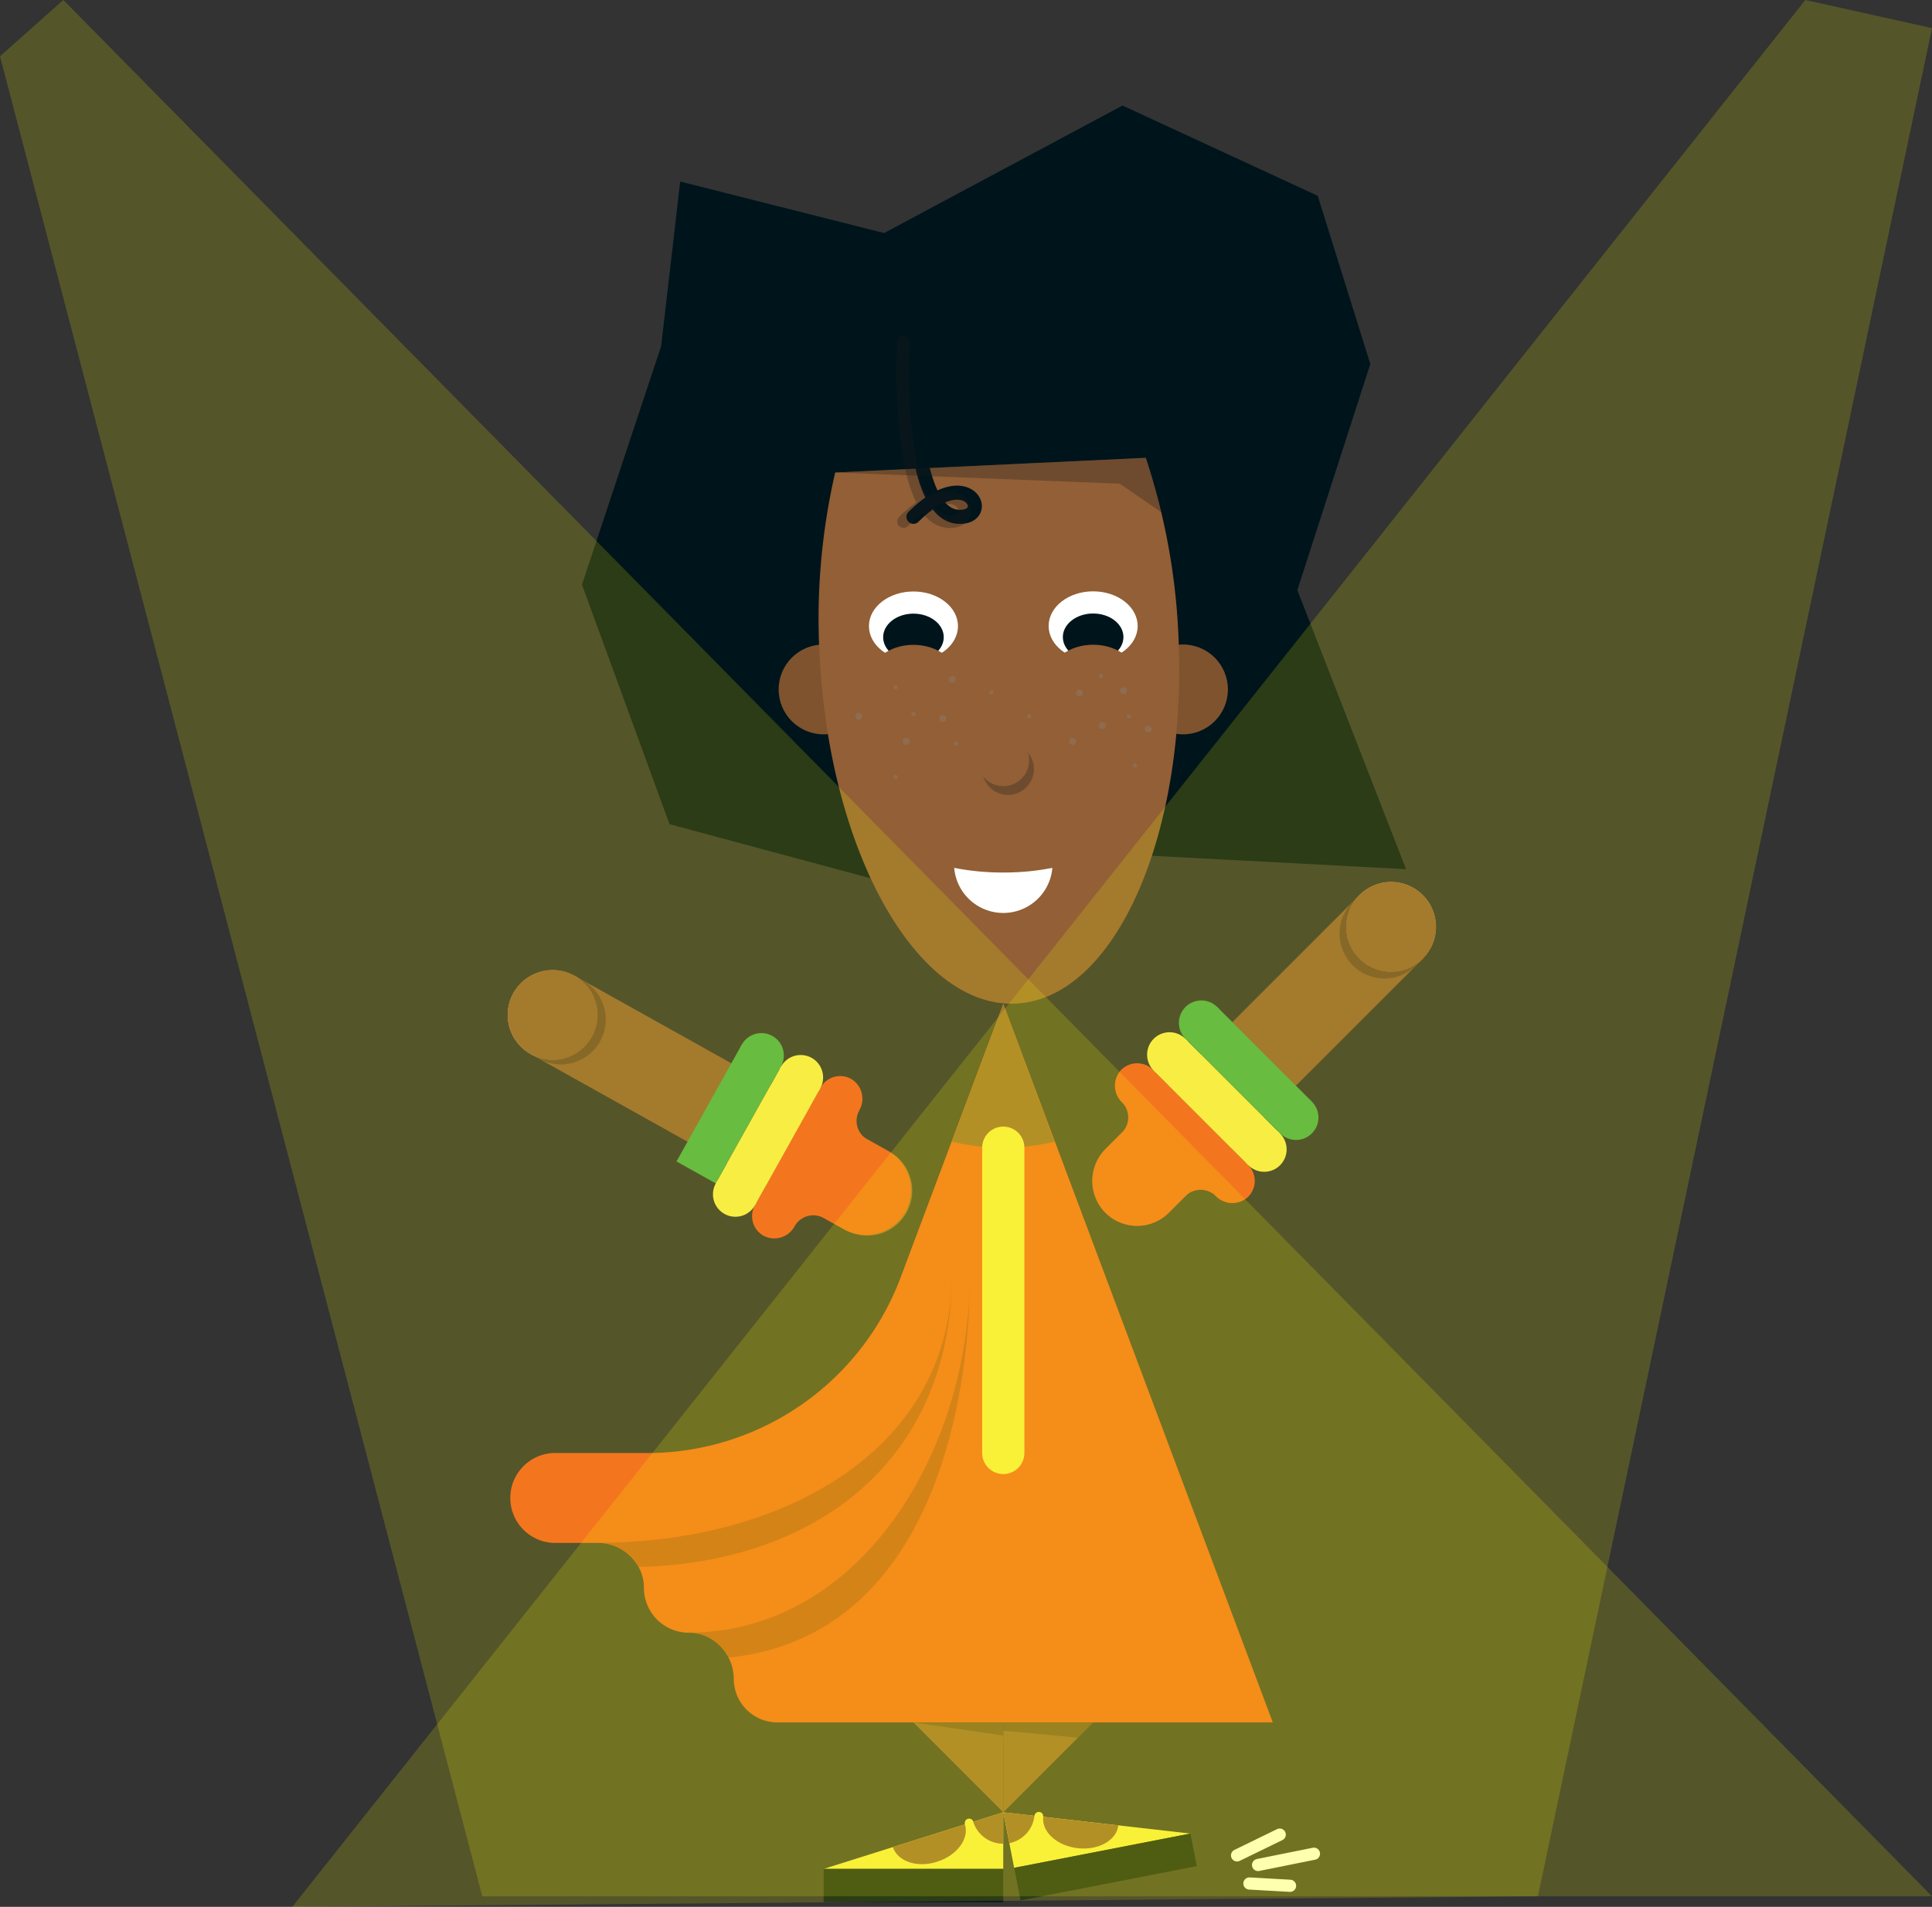
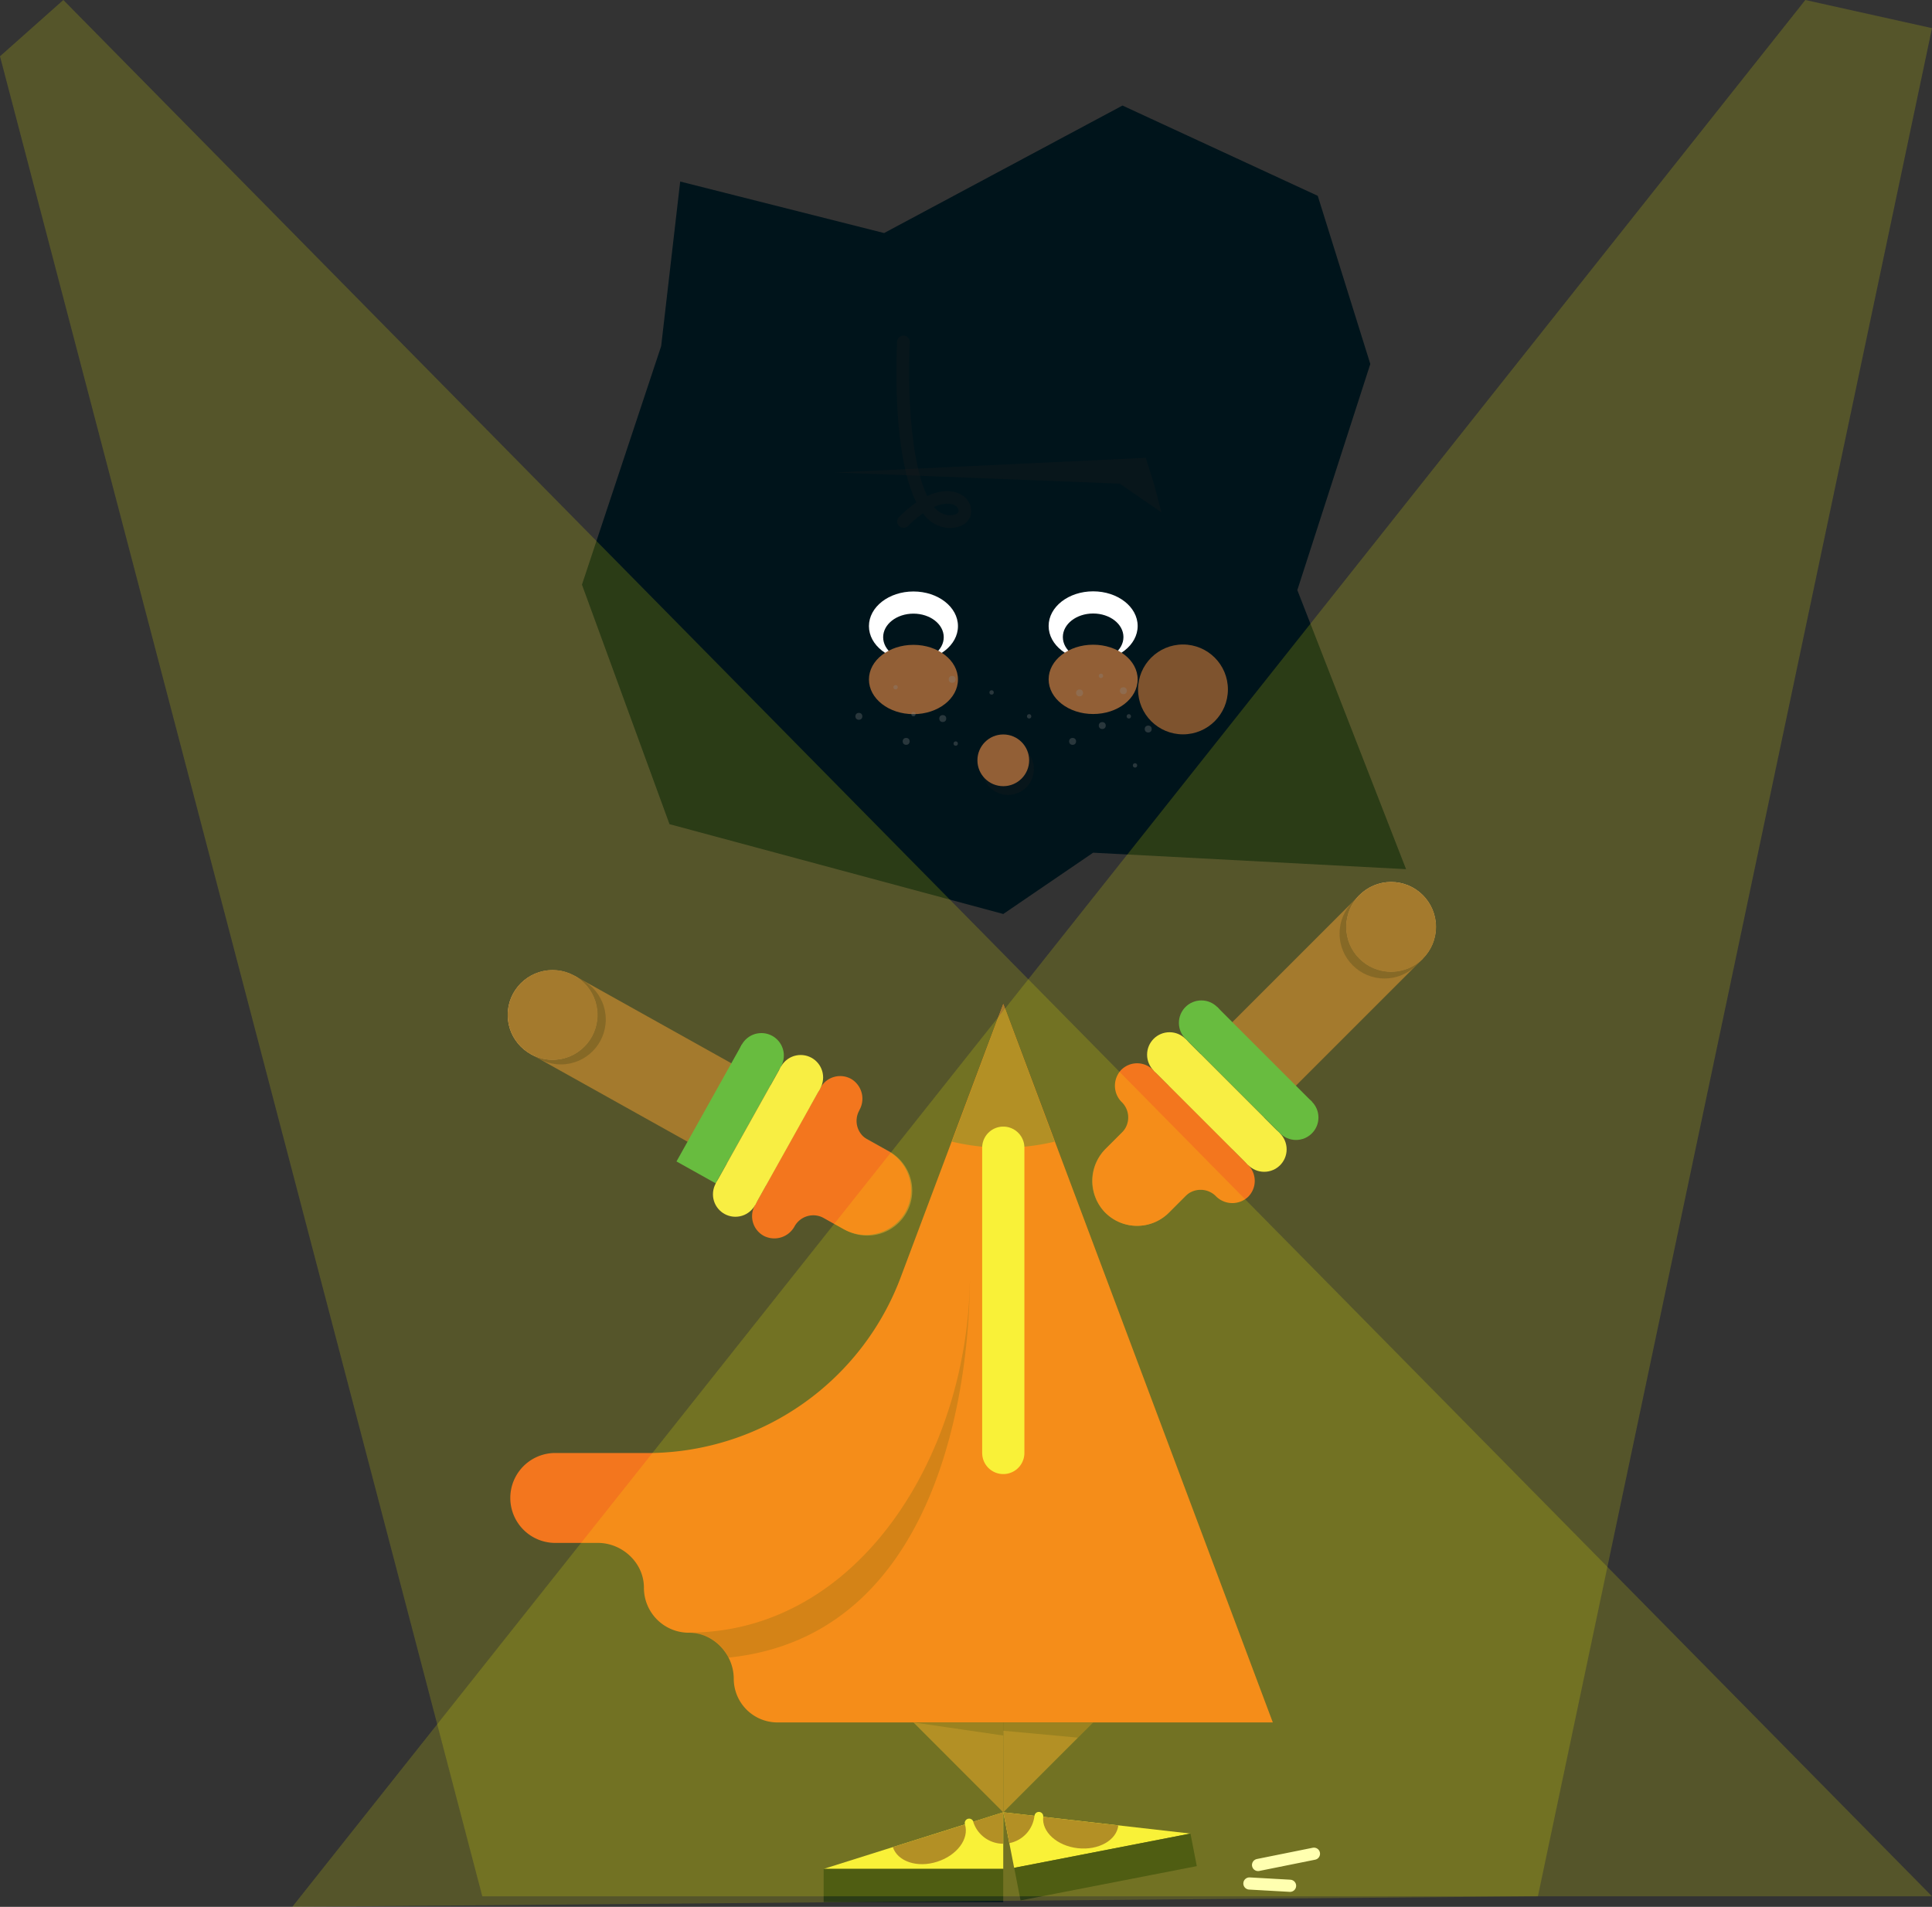
<svg xmlns="http://www.w3.org/2000/svg" viewBox="0 0 549.07 542">
  <rect x="0" y="0" width="549.07" height="542" fill="#333333" stroke="none" />
  <defs>
    <style>.cls-1{isolation:isolate;}.cls-2{fill:#f7ea51;}.cls-13,.cls-3{fill:#00141b;}.cls-4{fill:#7e532e;}.cls-5{fill:#f15a24;}.cls-6{fill:#925f36;}.cls-7{fill:#fff;}.cls-8{fill:#1d1d1b;}.cls-15,.cls-8{opacity:0.3;}.cls-13,.cls-15,.cls-8{mix-blend-mode:darken;}.cls-9{fill:#f5b084;}.cls-10{fill:#49ae4c;}.cls-11,.cls-12,.cls-14{fill:none;stroke-linecap:round;stroke-miterlimit:10;}.cls-11{stroke:#f7ea51;stroke-width:12px;}.cls-12{stroke:#fff;stroke-width:3.46px;}.cls-13{opacity:0.2;}.cls-14{stroke:#00141b;stroke-width:4px;}.cls-15{fill:#8b8b8a;}.cls-16{fill:#ff0;opacity:0.17;}</style>
  </defs>
  <g class="cls-1">
    <g id="Ebene_1" data-name="Ebene 1">
      <polygon class="cls-2" points="285.12 515.12 234.08 531.21 285.12 531.21 285.12 515.12" />
      <circle class="cls-2" cx="275.43" cy="518.17" r="1.25" />
      <polygon class="cls-3" points="399.6 247.05 310.67 242.37 285.13 259.79 190.27 234.26 165.39 166.18 187.9 98.39 193.31 51.6 251.26 66.24 319.01 30 374.5 55.66 389.44 103.46 368.7 167.73 399.6 247.05" />
      <circle class="cls-4" cx="336.2" cy="195.96" r="12.77" />
-       <ellipse class="cls-4" cx="234.07" cy="195.96" rx="12.78" ry="12.77" />
      <path class="cls-5" d="M224.89,492.58H365.66l-76.6-204.22L260,365.81A77,77,0,0,1,189.12,416l-2.19,0H161.38a12.78,12.78,0,0,0,0,25.55h12.45c7,0,13.12,5.72,13.1,12.73a12.76,12.76,0,0,0,12.8,12.8c7,0,12.73,6.1,12.73,13.1h0A12.43,12.43,0,0,0,224.89,492.58Z" transform="translate(-3.93 -3)" />
      <polygon class="cls-6" points="310.67 489.58 285.14 515.12 285.13 489.58 310.67 489.58" />
      <polygon class="cls-6" points="259.6 489.58 285.11 515.12 285.12 489.58 259.6 489.58" />
      <rect class="cls-3" x="238" y="534.21" width="51.03" height="9.44" transform="translate(523.11 1074.86) rotate(180)" />
-       <path class="cls-6" d="M241.29,137.3a185.06,185.06,0,0,0-4.47,51.33c2.66,56.35,27.65,101,55.83,99.62s48.85-48.08,46.19-104.43a185.12,185.12,0,0,0-9.29-50.69Z" transform="translate(-3.93 -3)" />
      <path class="cls-6" d="M289.06,329.22a62.57,62.57,0,0,0,14.6-1.72l-14.6-39.14-14.6,39.14A62.57,62.57,0,0,0,289.06,329.22Z" transform="translate(-3.93 -3)" />
-       <path class="cls-7" d="M289.18,251a71.09,71.09,0,0,1-14.07-1.32,14,14,0,0,0,27.9,0A70.7,70.7,0,0,1,289.18,251Z" transform="translate(-3.93 -3)" />
+       <path class="cls-7" d="M289.18,251A70.7,70.7,0,0,1,289.18,251Z" transform="translate(-3.93 -3)" />
      <ellipse class="cls-7" cx="310.67" cy="177.93" rx="12.65" ry="9.85" />
      <ellipse class="cls-3" cx="310.67" cy="181.08" rx="8.61" ry="6.7" />
      <ellipse class="cls-6" cx="310.67" cy="193.1" rx="12.65" ry="9.85" />
      <ellipse class="cls-7" cx="259.6" cy="177.97" rx="12.65" ry="9.85" />
      <ellipse class="cls-3" cx="259.6" cy="181.12" rx="8.61" ry="6.7" />
      <ellipse class="cls-6" cx="259.6" cy="193.14" rx="12.65" ry="9.85" />
      <circle class="cls-8" cx="286.48" cy="218.59" r="7.35" />
      <circle class="cls-6" cx="285.13" cy="216.11" r="7.35" />
      <path class="cls-6" d="M354.17,293.53l-36.11,36.11a12.76,12.76,0,0,0,18.05,18.05l36.11-36.1,36.11-36.11-18.06-18.06Z" transform="translate(-3.93 -3)" />
      <circle class="cls-9" cx="395.35" cy="263.43" r="12.73" />
      <circle class="cls-8" cx="393.47" cy="265.36" r="12.77" />
      <circle class="cls-6" cx="395.35" cy="263.47" r="12.77" />
      <path class="cls-5" d="M322.45,307.24a6.56,6.56,0,0,0,.33,9.07h0a6.08,6.08,0,0,1,0,8.61l-4.46,4.46a13,13,0,0,0-.68,17.86,12.77,12.77,0,0,0,18.48.45l4.71-4.72a6.11,6.11,0,0,1,8.62,0l0,0a6.56,6.56,0,0,0,9.07.33,6.39,6.39,0,0,0,.14-9.16l-4.55-4.54-18-18-4.5-4.5A6.37,6.37,0,0,0,322.45,307.24Z" transform="translate(-3.93 -3)" />
      <rect class="cls-2" x="343.38" y="297.21" width="12.75" height="38.05" transform="translate(-125.1 336.94) rotate(-45)" />
      <circle class="cls-2" cx="359.28" cy="326.69" r="6.38" />
      <circle class="cls-2" cx="332.38" cy="299.78" r="6.38" />
      <rect class="cls-10" x="352.42" y="288.17" width="12.75" height="38.05" transform="translate(-116.05 340.68) rotate(-45)" />
      <circle class="cls-10" cx="368.32" cy="317.64" r="6.38" />
      <circle class="cls-10" cx="341.42" cy="290.74" r="6.38" />
      <path class="cls-6" d="M256.35,330.12l-44.58-24.9h0l-44.58-24.9-12.46,22.29,44.58,24.9h0l44.59,24.9a12.77,12.77,0,1,0,12.45-22.29Z" transform="translate(-3.93 -3)" />
      <circle class="cls-9" cx="157.02" cy="288.49" r="12.73" />
      <circle class="cls-8" cx="159.39" cy="289.78" r="12.77" />
      <circle class="cls-6" cx="157.06" cy="288.48" r="12.77" />
      <path class="cls-5" d="M221.12,354.34a6.55,6.55,0,0,0,8.63-2.78h0a6.09,6.09,0,0,1,8.29-2.35l5.5,3.08a13,13,0,0,0,17.37-4.21,12.77,12.77,0,0,0-4.6-17.91l-5.82-3.25a6.09,6.09,0,0,1-2.35-8.29l0-.05a6.55,6.55,0,0,0-2.15-8.81,6.38,6.38,0,0,0-8.85,2.36l-3.13,5.6L221.59,340l-3.1,5.56A6.36,6.36,0,0,0,221.12,354.34Z" transform="translate(-3.93 -3)" />
      <rect class="cls-10" x="204.66" y="300.6" width="12.75" height="38.05" transform="translate(178.75 -65.33) rotate(29.19)" />
      <circle class="cls-10" cx="216.39" cy="300.02" r="6.38" />
      <rect class="cls-2" x="215.83" y="306.84" width="12.75" height="38.05" transform="translate(183.21 -69.99) rotate(29.19)" />
      <circle class="cls-2" cx="209" cy="339.47" r="6.38" />
      <circle class="cls-2" cx="227.55" cy="306.25" r="6.38" />
      <line class="cls-11" x1="285.13" y1="326.22" x2="285.13" y2="412.99" />
      <line class="cls-12" x1="357.54" y1="530.1" x2="373.42" y2="526.9" />
-       <line class="cls-12" x1="351.57" y1="527.37" x2="363.7" y2="521.46" />
      <line class="cls-12" x1="355.08" y1="535.36" x2="366.63" y2="536.01" />
-       <path class="cls-13" d="M173.83,441.52c51.4,0,100.63-25.53,100.63-76.6,0,52.95-38.46,82.32-89,83.45a12.73,12.73,0,0,0-4.65-4.86A13.4,13.4,0,0,0,173.83,441.52Z" transform="translate(-3.93 -3)" />
      <path class="cls-13" d="M211,474.15c55.57-5.71,68.59-68.32,68.59-109.23,0,51.07-31.45,102.13-80,102.13a13.15,13.15,0,0,1,6.87,2A12.94,12.94,0,0,1,211,474.15Z" transform="translate(-3.93 -3)" />
      <path class="cls-6" d="M289,527.06v-8.95l-8.49,2.68A8.92,8.92,0,0,0,289,527.06Z" transform="translate(-3.93 -3)" />
      <path class="cls-6" d="M270.24,532.18c5.66-1.78,9.21-6.54,7.92-10.62h0L257.67,528C259,532.09,264.59,534,270.24,532.18Z" transform="translate(-3.93 -3)" />
      <polygon class="cls-2" points="285.14 515.12 338.32 521.17 288.22 530.91 285.14 515.12" />
      <circle class="cls-2" cx="295.24" cy="516.26" r="1.25" />
      <rect class="cls-3" x="292.59" y="528.95" width="51.03" height="9.44" transform="translate(-99.99 67.57) rotate(-11.01)" />
      <path class="cls-6" d="M290.78,526.89l-1.71-8.78,8.85,1A8.91,8.91,0,0,1,290.78,526.89Z" transform="translate(-3.93 -3)" />
      <path class="cls-6" d="M310.21,528.33c-5.89-.67-10.28-4.66-9.8-8.92h0l21.35,2.43C321.27,526.09,316.1,529,310.21,528.33Z" transform="translate(-3.93 -3)" />
      <polygon class="cls-8" points="259.6 489.58 285.13 493.31 285.12 491.95 306.34 493.91 310.66 489.58 259.6 489.58" />
      <path class="cls-14" d="M263.53,98.84S261,149.12,276.29,149.9c10.13.52,2.95-15.71-12.76,0" transform="translate(-3.93 -3)" />
      <path class="cls-8" d="M273.92,153.06h-.55a9.45,9.45,0,0,1-7.12-4.17,31.41,31.41,0,0,0-4.28,3.64,1.8,1.8,0,0,1-2.55-2.54,34.82,34.82,0,0,1,4.94-4.19c-6.82-13.54-5.67-41.63-5.47-45.69a1.82,1.82,0,0,1,1.89-1.71,1.79,1.79,0,0,1,1.71,1.89c-.7,14,.32,34.13,4.95,43.71,5.22-2.47,8.56-1.05,9.72-.36a5.26,5.26,0,0,1,2.6,5.91C279.23,151.28,277.42,153.06,273.92,153.06Zm-4.55-6a5.86,5.86,0,0,0,4.18,2.37c1.48.08,2.56-.3,2.76-1a1.72,1.72,0,0,0-1-1.77C274.09,146,272.05,145.9,269.37,147.08Z" transform="translate(-3.93 -3)" />
      <polygon class="cls-8" points="237.36 134.29 325.63 130.13 328.05 137.86 330.07 145.63 318.23 137.47 237.36 134.29" />
      <circle class="cls-15" cx="267.93" cy="204.24" r="0.99" />
      <circle class="cls-15" cx="270.61" cy="193.1" r="0.99" />
      <circle class="cls-15" cx="306.81" cy="196.95" r="0.99" />
      <circle class="cls-15" cx="244.09" cy="203.61" r="0.99" />
      <circle class="cls-15" cx="257.53" cy="210.73" r="0.99" />
      <circle class="cls-15" cx="313.26" cy="206.23" r="0.99" />
      <circle class="cls-15" cx="319.27" cy="196.33" r="0.99" />
      <circle class="cls-15" cx="304.83" cy="210.73" r="0.99" />
      <circle class="cls-15" cx="326.32" cy="207.22" r="0.99" />
      <circle class="cls-15" cx="271.61" cy="211.35" r="0.62" />
      <circle class="cls-15" cx="259.6" cy="202.99" r="0.62" />
      <circle class="cls-15" cx="254.53" cy="195.34" r="0.62" />
      <circle class="cls-15" cx="281.81" cy="196.82" r="0.62" />
      <circle class="cls-15" cx="320.81" cy="203.61" r="0.62" />
      <circle class="cls-15" cx="292.48" cy="203.61" r="0.62" />
      <circle class="cls-15" cx="312.89" cy="192.1" r="0.62" />
      <circle class="cls-15" cx="322.57" cy="217.56" r="0.62" />
-       <circle class="cls-15" cx="254.53" cy="220.88" r="0.62" />
      <polygon class="cls-16" points="137.07 539 0 16 18 0 549.07 539 137.07 539" />
      <polygon class="cls-16" points="83.07 542 513.07 0 549.07 8 437.07 539 83.07 542" />
    </g>
  </g>
</svg>